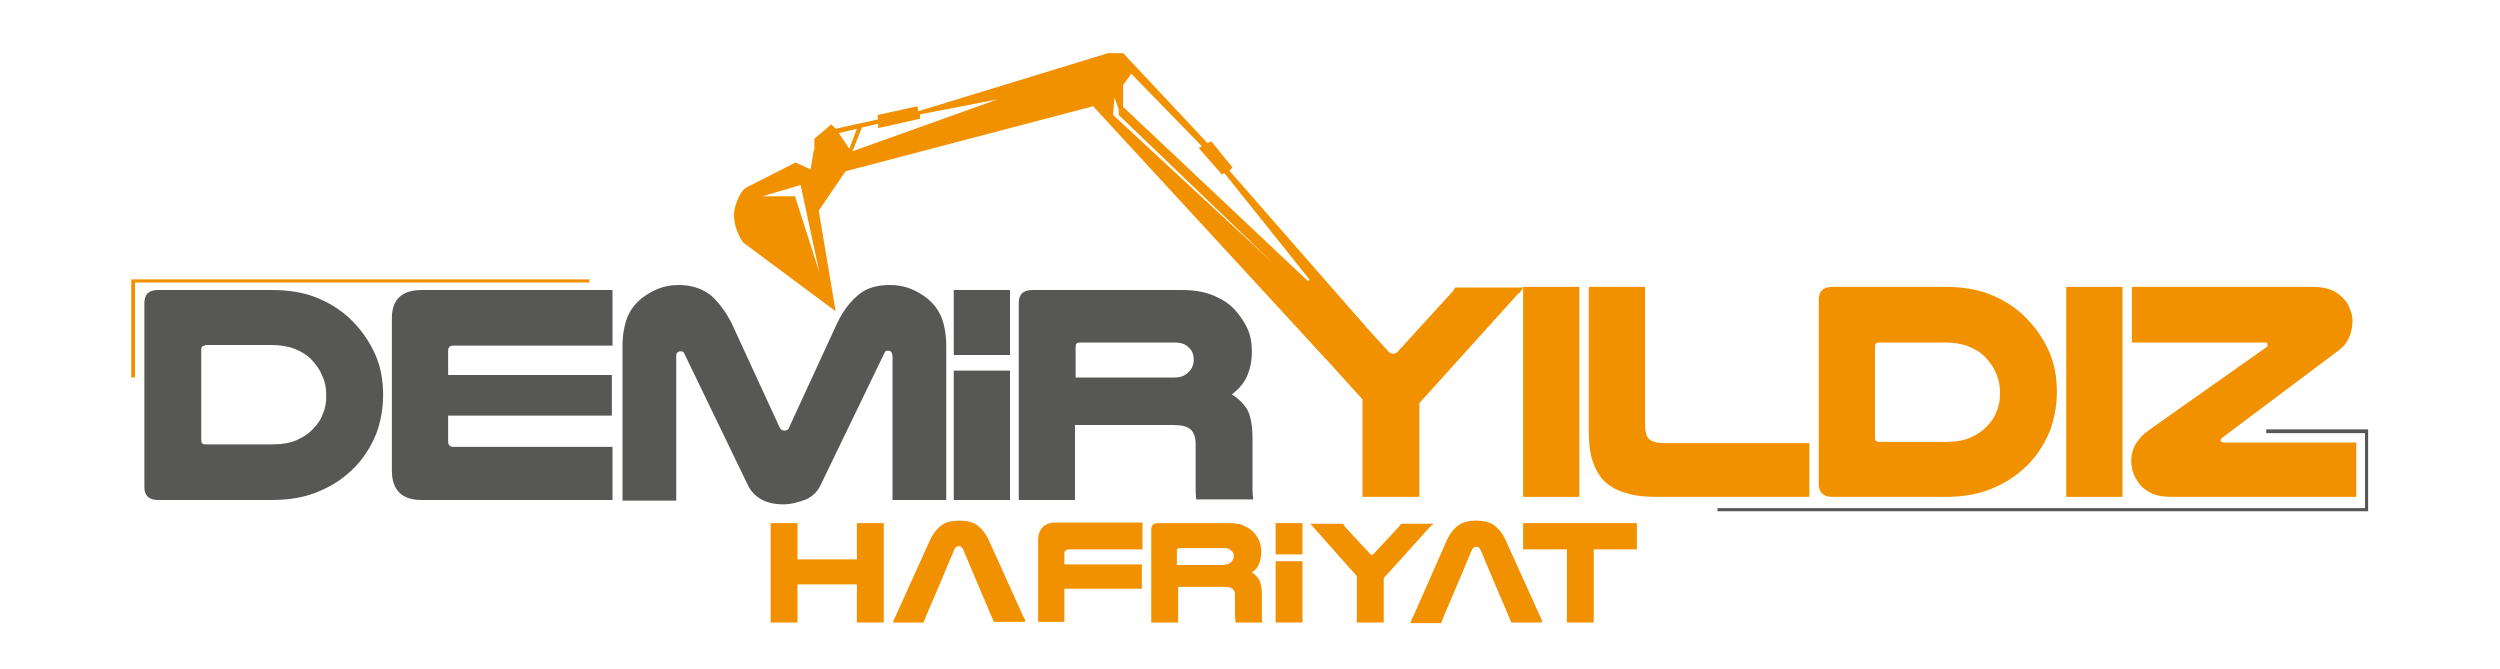
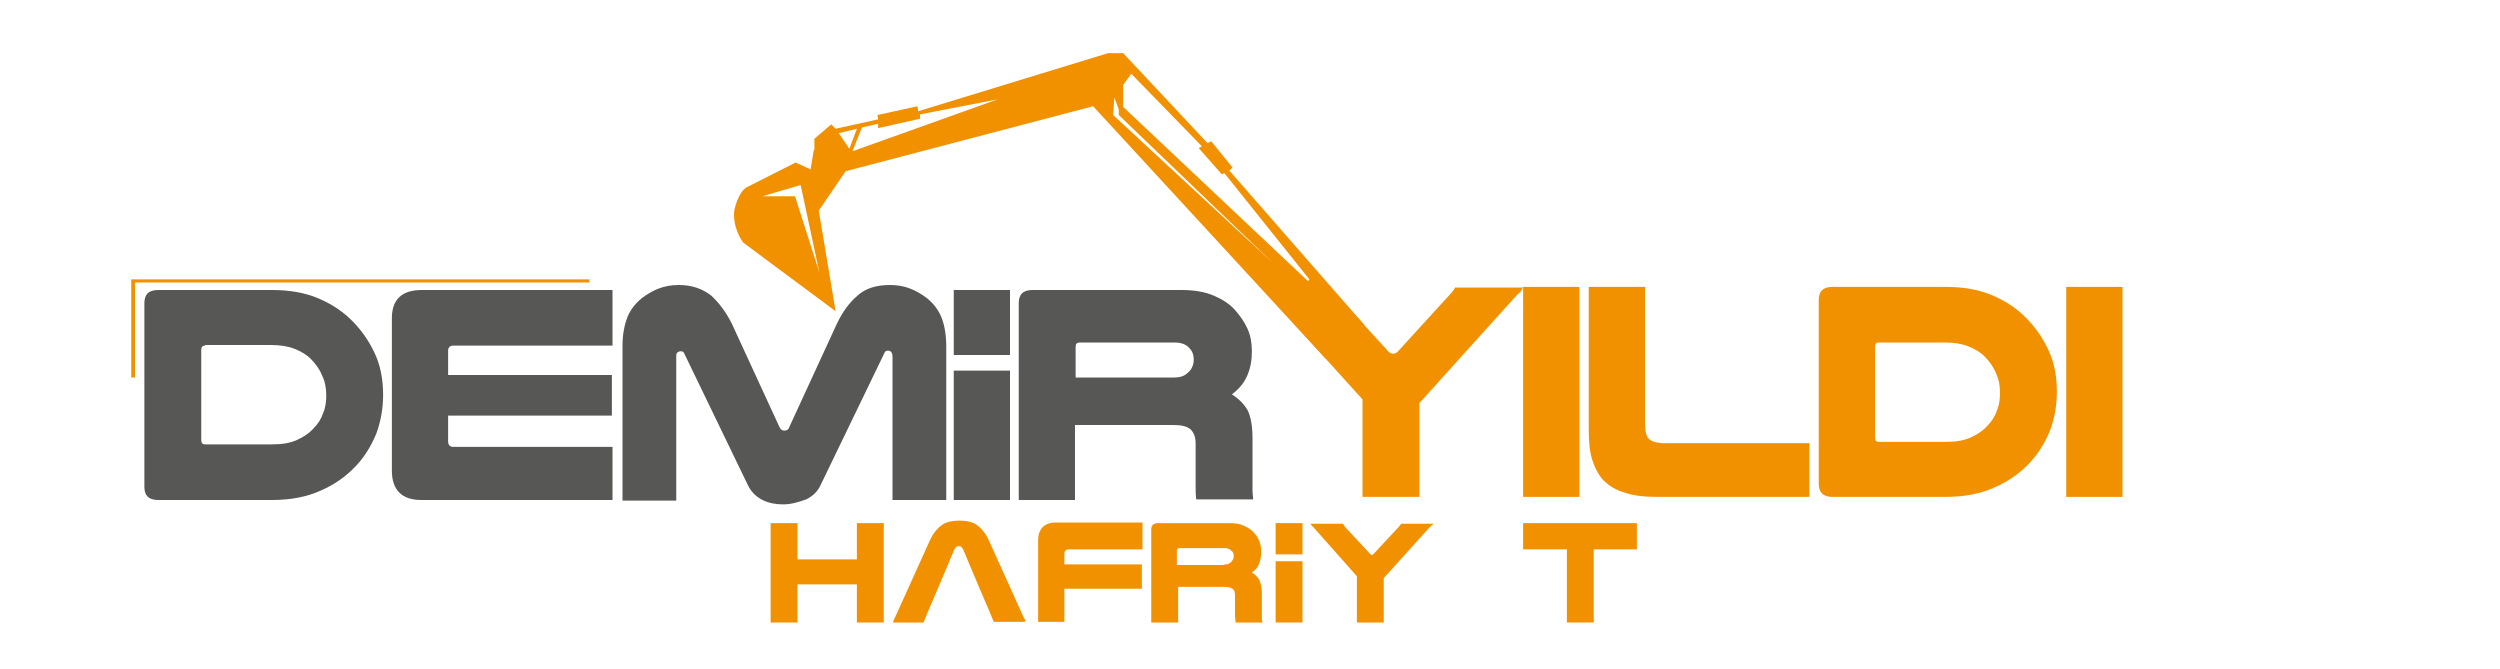
<svg xmlns="http://www.w3.org/2000/svg" version="1.1" id="katman_1" x="0px" y="0px" viewBox="0 0 400 107" style="enable-background:new 0 0 400 107;" xml:space="preserve">
  <style type="text/css">
	.st0{fill:#575756;}
	.st1{fill:#F29100;}
</style>
  <g>
    <g>
      <path class="st0" d="M43.5,46.4c2.7,0,5.1,0.4,7.1,1.2c2,0.8,3.8,1.9,5.3,3.3c1.7,1.6,3,3.4,4,5.5c1,2.1,1.4,4.4,1.4,6.8    c0,2.2-0.4,4.3-1.1,6.2c-0.8,1.9-1.8,3.6-3.2,5.1c-1.6,1.7-3.4,3-5.7,4c-2.2,1-4.8,1.5-7.8,1.5H25.3c-1.5,0-2.2-0.7-2.2-2.1V48.5    c0-1.4,0.7-2.1,2.2-2.1H43.5z M32.8,55.3c-0.4,0-0.6,0.2-0.6,0.7v14.4c0,0.5,0.2,0.7,0.6,0.7h10.7c1.6,0,2.9-0.2,4-0.7    c1.1-0.5,2-1.1,2.7-1.9c0.7-0.7,1.2-1.5,1.5-2.4c0.4-0.9,0.5-1.9,0.5-2.9c0-1.1-0.2-2.2-0.7-3.2c-0.4-1-1.1-1.9-1.8-2.6    c-0.7-0.7-1.6-1.2-2.6-1.6c-1-0.4-2.3-0.6-3.8-0.6H32.8z" />
    </g>
    <g>
      <path class="st0" d="M98,46.4v8.9H72.5c-0.5,0-0.8,0.3-0.8,0.8V60h26.2v6.5H71.7v4.1c0,0.6,0.3,0.9,0.8,0.9H98V80H67.4    c-3.1,0-4.7-1.6-4.7-4.7V50.9c0-3,1.6-4.5,4.8-4.5H98z" />
    </g>
    <g>
      <path class="st0" d="M125.3,80.7c-1.2,0-2.3-0.2-3.3-0.7c-1-0.5-1.8-1.3-2.3-2.3l-10.2-21.1c-0.1-0.3-0.3-0.4-0.6-0.4    c-0.2,0-0.4,0.1-0.5,0.2c-0.2,0.1-0.2,0.4-0.2,0.7v23h-8.6V55.4c0-1.9,0.3-3.4,0.8-4.7c0.5-1.2,1.3-2.2,2.3-3    c0.8-0.6,1.6-1.1,2.6-1.5c1-0.4,2.1-0.6,3.3-0.6c2.1,0,3.8,0.6,5.2,1.7c1.3,1.2,2.4,2.7,3.3,4.5l7.6,16.5c0.2,0.4,0.4,0.6,0.8,0.6    s0.7-0.2,0.8-0.6l7.6-16.5c0.9-1.9,2-3.4,3.3-4.5c1.3-1.2,3.1-1.7,5.2-1.7c1.2,0,2.3,0.2,3.3,0.6c1,0.4,1.8,0.9,2.6,1.5    c1,0.8,1.8,1.8,2.3,3c0.5,1.2,0.8,2.8,0.8,4.7V80h-8.6V57c0-0.3-0.1-0.5-0.2-0.7c-0.2-0.1-0.3-0.2-0.5-0.2c-0.3,0-0.5,0.1-0.6,0.4    l-10.2,21.1c-0.5,1.1-1.3,1.8-2.3,2.3C127.6,80.4,126.5,80.7,125.3,80.7z" />
    </g>
    <g>
      <path class="st0" d="M161.6,59.3V80h-9V59.3H161.6z" />
    </g>
    <g>
      <path class="st0" d="M161.6,46.4v10.4h-9V46.4H161.6z" />
    </g>
    <g>
      <path class="st0" d="M172,80h-9V48.5c0-1.4,0.7-2.1,2.2-2.1h23.8c2.1,0,3.8,0.3,5.2,0.9c1.4,0.6,2.5,1.3,3.4,2.3    c0.8,0.9,1.5,1.9,2,3c0.5,1.1,0.7,2.3,0.7,3.6c0,1.4-0.2,2.6-0.7,3.8c-0.5,1.2-1.3,2.2-2.5,3.1c1.1,0.7,1.9,1.5,2.5,2.5    c0.5,1,0.8,2.5,0.8,4.4v6.7c0,0.7,0,1.3,0,1.8c0,0.5,0.1,0.9,0.1,1.4h-9.1c-0.1-0.7-0.1-1.5-0.1-2.2V71c0-1.1-0.3-1.8-0.8-2.3    c-0.6-0.5-1.5-0.7-2.8-0.7H172V80z M187.9,60.4c0.6,0,1.1-0.1,1.5-0.3c0.4-0.2,0.7-0.5,1-0.8c0.4-0.5,0.6-1.1,0.6-1.7    c0-0.8-0.2-1.4-0.7-1.9c-0.5-0.6-1.3-0.9-2.4-0.9h-15.1c-0.5,0-0.7,0.2-0.7,0.7v4.9H187.9z" />
    </g>
    <g>
      <g>
        <path class="st1" d="M202.8,47.1c-0.3-0.3-0.5-0.5-0.6-0.6c-0.1-0.2-0.2-0.3-0.3-0.5H213c0.1,0.1,0.2,0.3,0.3,0.5     c0.1,0.2,0.3,0.4,0.5,0.6l8.4,9.2c0.2,0.2,0.5,0.3,0.7,0.3c0.2,0,0.5-0.1,0.7-0.3l8.4-9.2c0.4-0.4,0.7-0.8,0.8-1.1h10.9     c-0.1,0.2-0.2,0.3-0.3,0.5c-0.1,0.2-0.3,0.4-0.6,0.6l-15.7,17.4v15H218V63.9L202.8,47.1z" />
      </g>
      <g>
        <path class="st1" d="M252.7,45.9v33.6h-9V45.9H252.7z" />
      </g>
      <g>
        <path class="st1" d="M265.1,79.5c-2.1,0-3.8-0.2-5.2-0.7c-1.4-0.4-2.5-1.1-3.4-2c-0.8-0.9-1.4-2.1-1.8-3.4     c-0.4-1.4-0.5-3-0.5-4.8V45.9h9v21.8c0,1.2,0.2,2.1,0.6,2.5c0.4,0.4,1.2,0.7,2.4,0.7h23.3v8.6H265.1z" />
      </g>
      <g>
        <path class="st1" d="M311.3,45.9c2.7,0,5.1,0.4,7.1,1.2c2,0.8,3.8,1.9,5.3,3.3c1.7,1.6,3,3.4,4,5.5c1,2.1,1.4,4.4,1.4,6.8     c0,2.2-0.4,4.3-1.1,6.2c-0.8,1.9-1.8,3.6-3.2,5.1c-1.6,1.7-3.4,3-5.7,4c-2.2,1-4.8,1.5-7.8,1.5h-18.1c-1.5,0-2.2-0.7-2.2-2.1V48     c0-1.4,0.7-2.1,2.2-2.1H311.3z M300.6,54.8c-0.4,0-0.6,0.2-0.6,0.7V70c0,0.5,0.2,0.7,0.6,0.7h10.7c1.6,0,2.9-0.2,4-0.7     c1.1-0.5,2-1.1,2.7-1.9c0.7-0.7,1.2-1.5,1.5-2.4c0.4-0.9,0.5-1.9,0.5-2.9c0-1.1-0.2-2.2-0.7-3.2c-0.4-1-1.1-1.9-1.8-2.6     c-0.7-0.7-1.6-1.2-2.6-1.6c-1-0.4-2.3-0.6-3.8-0.6H300.6z" />
      </g>
      <g>
        <path class="st1" d="M339.6,45.9v33.6h-9V45.9H339.6z" />
      </g>
      <g>
-         <path class="st1" d="M377,70.9v8.6h-29.6c-1.3,0-2.4-0.2-3.2-0.6c-0.8-0.4-1.5-0.9-2-1.6c-0.8-1.1-1.2-2.3-1.2-3.6     c0-0.6,0.1-1.2,0.3-1.8c0.2-0.6,0.6-1.2,1.1-1.8c0.2-0.3,0.5-0.5,0.8-0.8c0.3-0.2,0.8-0.6,1.5-1.1l18-12.7c0.1,0,0.1-0.1,0.1-0.3     c0-0.3-0.1-0.4-0.4-0.4h-21.3v-8.9h28.9c1.3,0,2.3,0.2,3,0.5c0.8,0.3,1.4,0.8,1.9,1.3c0.5,0.5,0.9,1.1,1.1,1.8     c0.3,0.6,0.4,1.3,0.4,1.9c0,0.9-0.2,1.7-0.5,2.5c-0.2,0.4-0.4,0.8-0.7,1.2c-0.3,0.4-0.9,0.9-1.6,1.4L355.6,70     c-0.2,0.2-0.3,0.3-0.3,0.4c0,0.3,0.2,0.4,0.6,0.4H377z" />
-       </g>
+         </g>
      <g>
        <path class="st1" d="M117.5,33.6c0,0,0.6-3,2.1-3.7l7.7-3.9l2.4,1.1l0.5-3.1l0.1,0v-1.8l2.7-2.3l0.7,0.7l6.8-1.5l-0.1-0.7     l6.4-1.4l0.1,0.8l30.4-9.3h2.4l13.5,14.4l0.6-0.3l3.4,4.2l-0.5,0.5L218.3,52l-6.1,5.5L174.9,17l-39.6,10.4l-4.3,6.3l2.7,16.1     l-14.8-11C118.9,38.8,117.1,36.4,117.5,33.6z M209.5,44.7l-13.6-17l-0.4,0.2l-3.7-4.2l0.5-0.3L181,11.8l-1.3,1.8v3.5L209.3,45     L209.5,44.7z M203.9,42.3L179,18.4v-0.9l-0.7-1.9l-0.2,2.8L203.9,42.3z M159.6,15.9l-12.4,2.4V19l-6.7,1.5v-0.7l-2.6,0.6     l-1.5,3.8L159.6,15.9z M135.9,23.8l1.2-3.2l-2.9,0.7L135.9,23.8z M127.2,31.4l3.9,12.2l-3-14l-6.1,1.8L127.2,31.4z" />
      </g>
      <g>
        <path class="st1" d="M141.4,83.7v15.9h-4.3v-6.1h-9.5v6.1h-4.3V83.7h4.3v5.8h9.5v-5.8H141.4z" />
      </g>
      <g>
        <path class="st1" d="M188.4,99.6h-4.2V84.7c0-0.7,0.4-1,1.1-1h11.3c1,0,1.8,0.1,2.4,0.4c0.6,0.3,1.2,0.6,1.6,1.1     c0.4,0.4,0.7,0.9,0.9,1.4c0.2,0.5,0.3,1.1,0.3,1.7c0,0.6-0.1,1.2-0.3,1.8c-0.2,0.6-0.6,1.1-1.2,1.5c0.5,0.3,0.9,0.7,1.2,1.2     c0.2,0.5,0.4,1.2,0.4,2.1v3.2c0,0.3,0,0.6,0,0.8c0,0.2,0,0.4,0.1,0.7h-4.3c0-0.3-0.1-0.7-0.1-1.1v-3.2c0-0.5-0.1-0.9-0.4-1.1     c-0.3-0.2-0.7-0.3-1.3-0.3h-7.4V99.6z M195.9,90.3c0.3,0,0.5,0,0.7-0.1c0.2-0.1,0.3-0.2,0.5-0.4c0.2-0.3,0.3-0.5,0.3-0.8     c0-0.4-0.1-0.7-0.4-0.9c-0.3-0.3-0.6-0.4-1.1-0.4h-7.2c-0.2,0-0.4,0.1-0.4,0.4v2.3H195.9z" />
      </g>
      <g>
        <path class="st1" d="M182.8,83.7v4.2H171c-0.4,0-0.7,0.2-0.7,0.7v1.7h12.4v3.9h-12.4v5.3h-4.2v-13c0-1.9,1-2.9,2.9-2.9H182.8z" />
      </g>
      <g>
        <path class="st1" d="M208.4,89.8v9.8h-4.3v-9.8H208.4z" />
      </g>
      <g>
        <path class="st1" d="M208.4,83.7v5h-4.3v-5H208.4z" />
      </g>
      <g>
        <path class="st1" d="M210.1,84.3c-0.1-0.1-0.2-0.2-0.3-0.3c-0.1-0.1-0.1-0.2-0.1-0.2h5.2c0,0.1,0.1,0.1,0.1,0.2     c0.1,0.1,0.1,0.2,0.2,0.3l4,4.3c0.1,0.1,0.2,0.2,0.3,0.2c0.1,0,0.2-0.1,0.3-0.2l4-4.3c0.2-0.2,0.3-0.4,0.4-0.5h5.1     c0,0.1-0.1,0.2-0.2,0.2c-0.1,0.1-0.1,0.2-0.3,0.3l-7.4,8.2v7.1h-4.3v-7.4L210.1,84.3z" />
      </g>
      <g>
        <path class="st1" d="M261.9,83.7v4.2h-6.9v11.7h-4.3V87.9h-7v-4.2H261.9z" />
      </g>
      <g>
        <path class="st1" d="M164,99.2c0-0.1-0.1-0.2-0.2-0.4l-5.7-12.6c-0.5-1-1.1-1.7-1.8-2.2c-0.7-0.5-1.7-0.7-2.8-0.7     c-1.1,0-2.1,0.2-2.8,0.7c-0.7,0.5-1.3,1.2-1.8,2.2l-5.7,12.6c-0.1,0.1-0.1,0.2-0.2,0.4c0,0.1-0.1,0.2-0.1,0.4h4.9     c0-0.1,0-0.2,0.1-0.3c0-0.1,0.1-0.2,0.1-0.3l0.8-1.9l1.5-3.5l2.4-5.7c0.1-0.2,0.2-0.3,0.3-0.4c0.1-0.1,0.3-0.1,0.4-0.1     c0.2,0,0.3,0,0.4,0.1c0.1,0.1,0.2,0.2,0.3,0.4l2.4,5.7l1.5,3.5h0l0.8,1.9c0,0.1,0.1,0.2,0.1,0.2c0,0.1,0.1,0.2,0.1,0.3h4.8     C164.1,99.5,164.1,99.3,164,99.2z" />
      </g>
      <g>
-         <path class="st1" d="M246.7,99.2c0-0.1-0.1-0.2-0.2-0.4l-5.7-12.6c-0.5-1-1.1-1.7-1.8-2.2c-0.7-0.5-1.7-0.7-2.8-0.7     c-1.1,0-2.1,0.2-2.8,0.7c-0.7,0.5-1.3,1.2-1.8,2.2L226,98.9c-0.1,0.1-0.1,0.2-0.2,0.4c0,0.1-0.1,0.2-0.1,0.4h4.9     c0-0.1,0-0.2,0.1-0.3c0-0.1,0.1-0.2,0.1-0.3l0.8-1.9l1.5-3.5l2.4-5.7c0.1-0.2,0.2-0.3,0.3-0.4c0.1-0.1,0.3-0.1,0.4-0.1     c0.2,0,0.3,0,0.4,0.1c0.1,0.1,0.2,0.2,0.3,0.4l2.4,5.7l1.5,3.5h0l0.8,1.9c0,0.1,0.1,0.2,0.1,0.2c0,0.1,0.1,0.2,0.1,0.3h4.8     C246.8,99.5,246.7,99.3,246.7,99.2z" />
-       </g>
+         </g>
      <g>
        <g>
          <polygon class="st1" points="21.6,60.4 21,60.4 21,44.7 94.3,44.7 94.3,45.2 21.6,45.2     " />
        </g>
      </g>
      <g>
-         <polygon class="st0" points="378.9,81.8 274.8,81.8 274.8,81.3 378.4,81.3 378.4,69.3 362.6,69.3 362.6,68.7 378.9,68.7    " />
-       </g>
+         </g>
    </g>
  </g>
</svg>